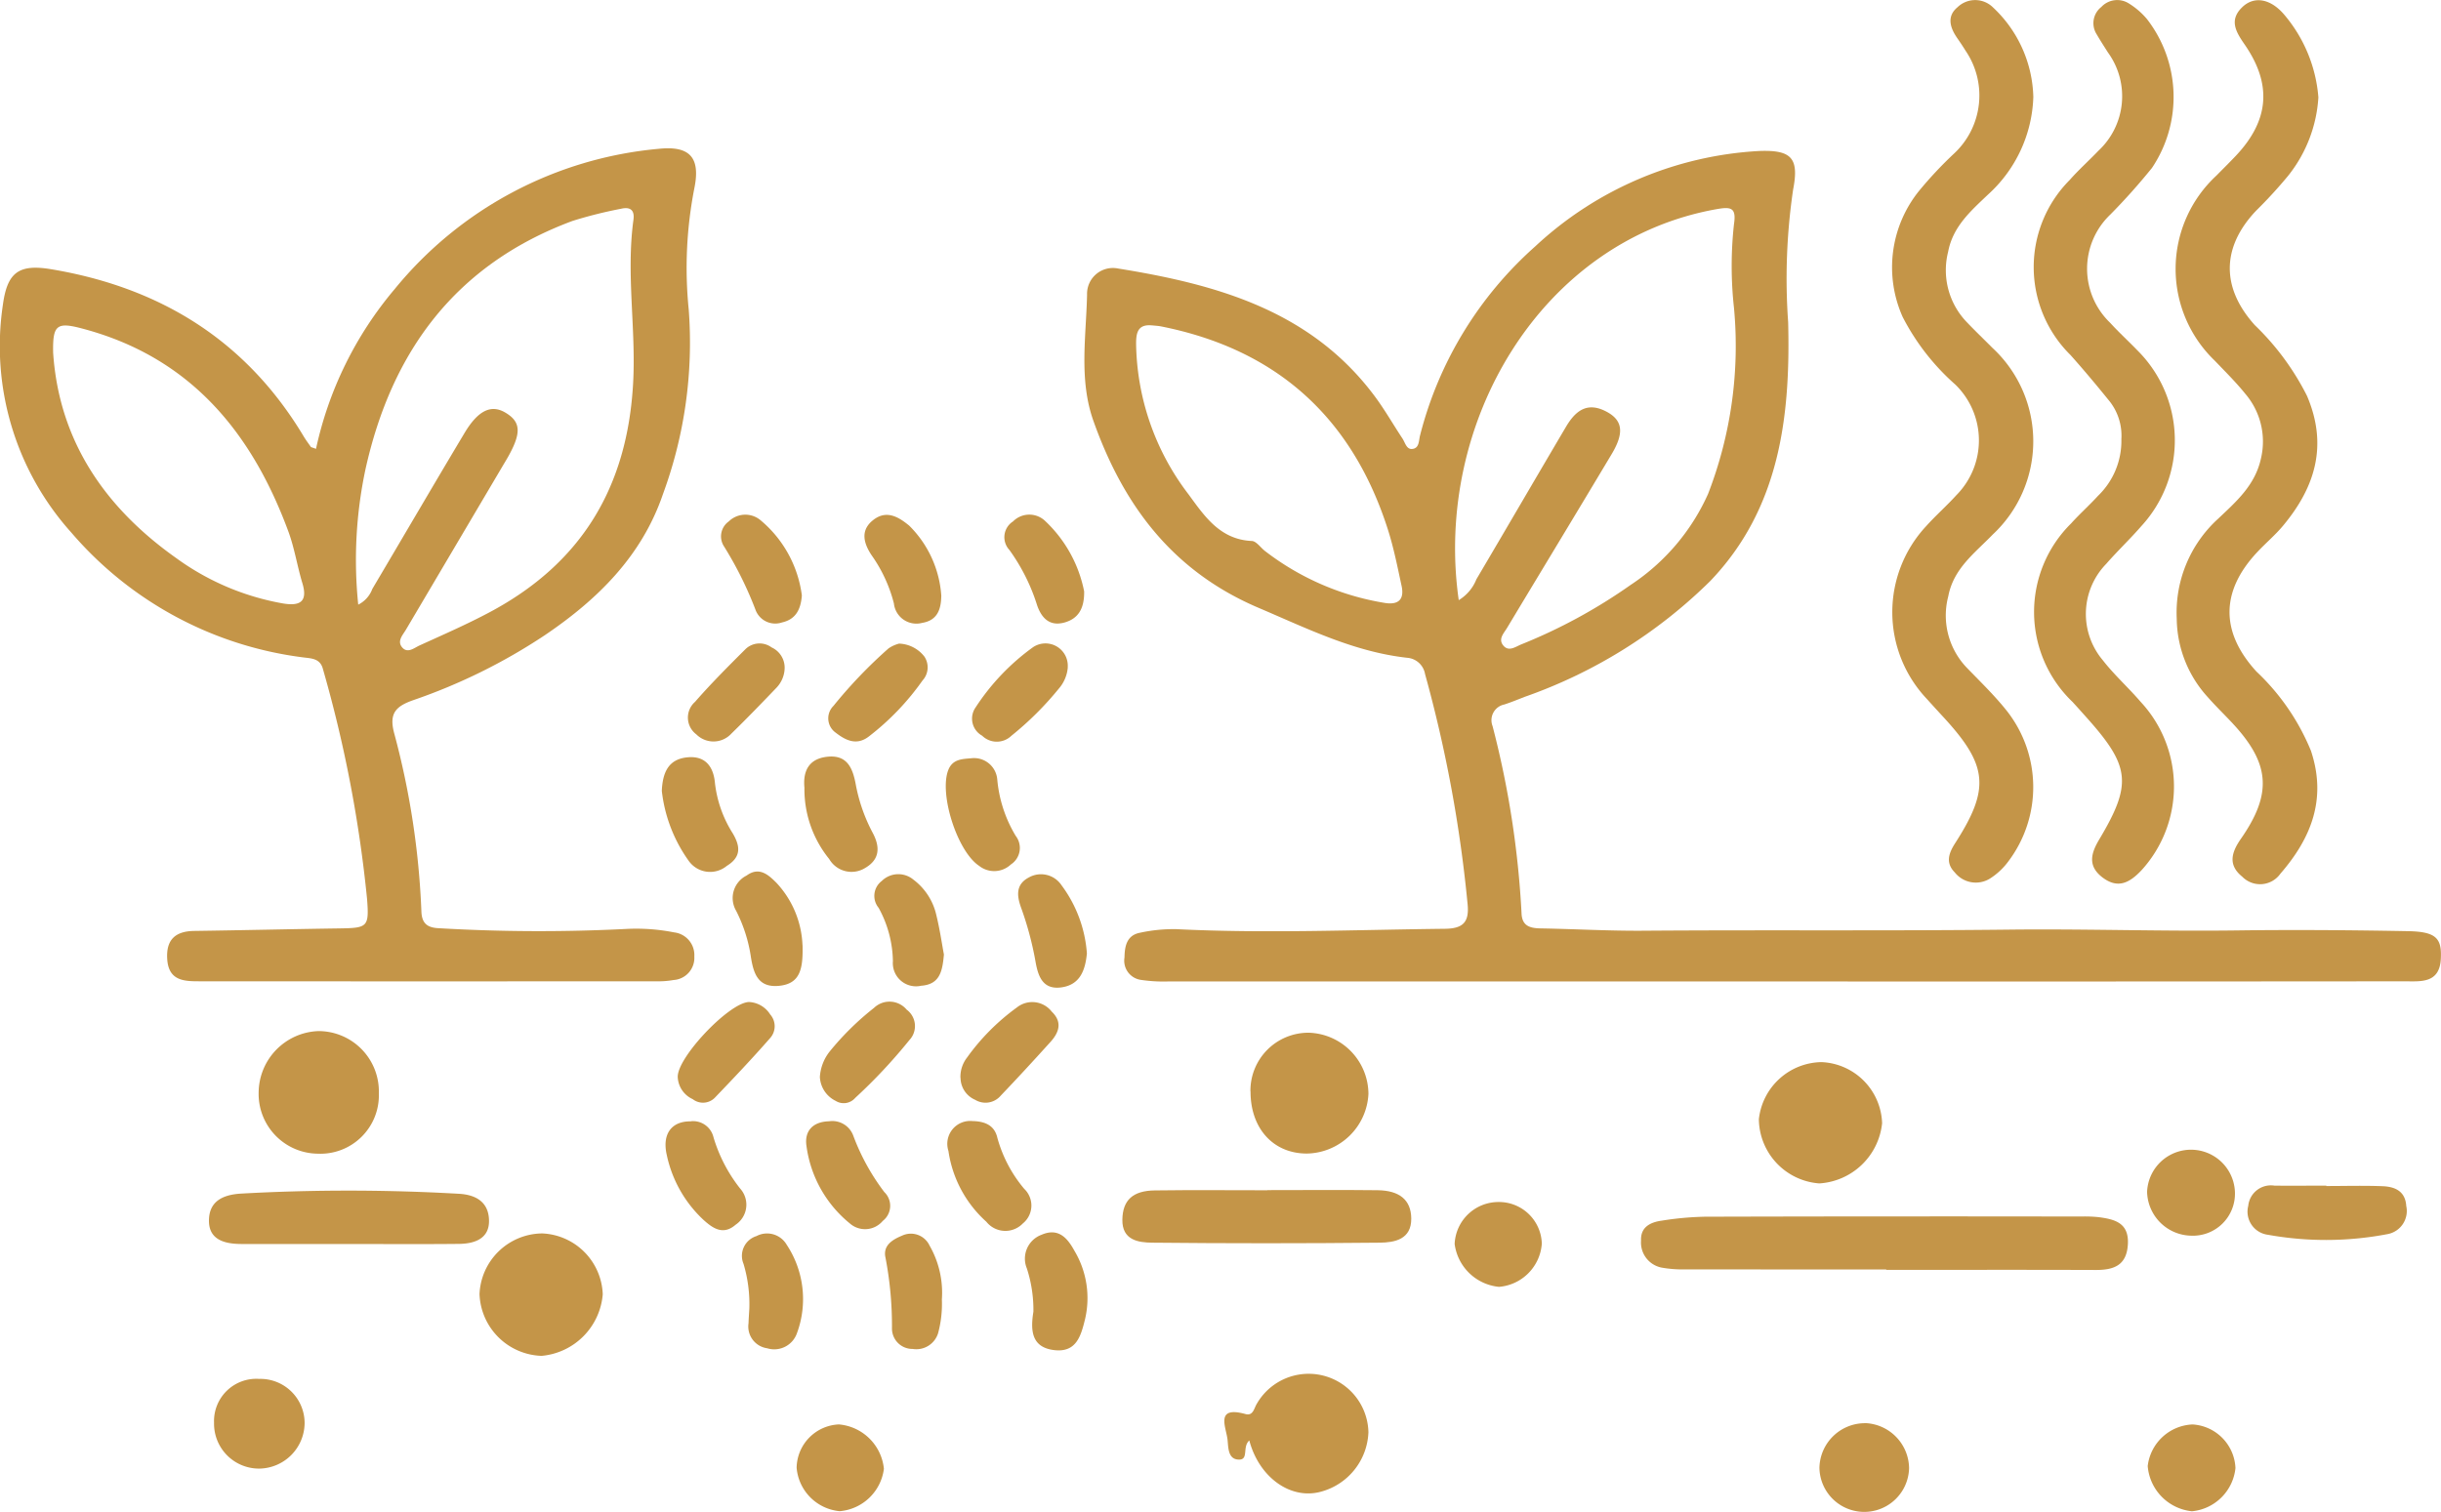
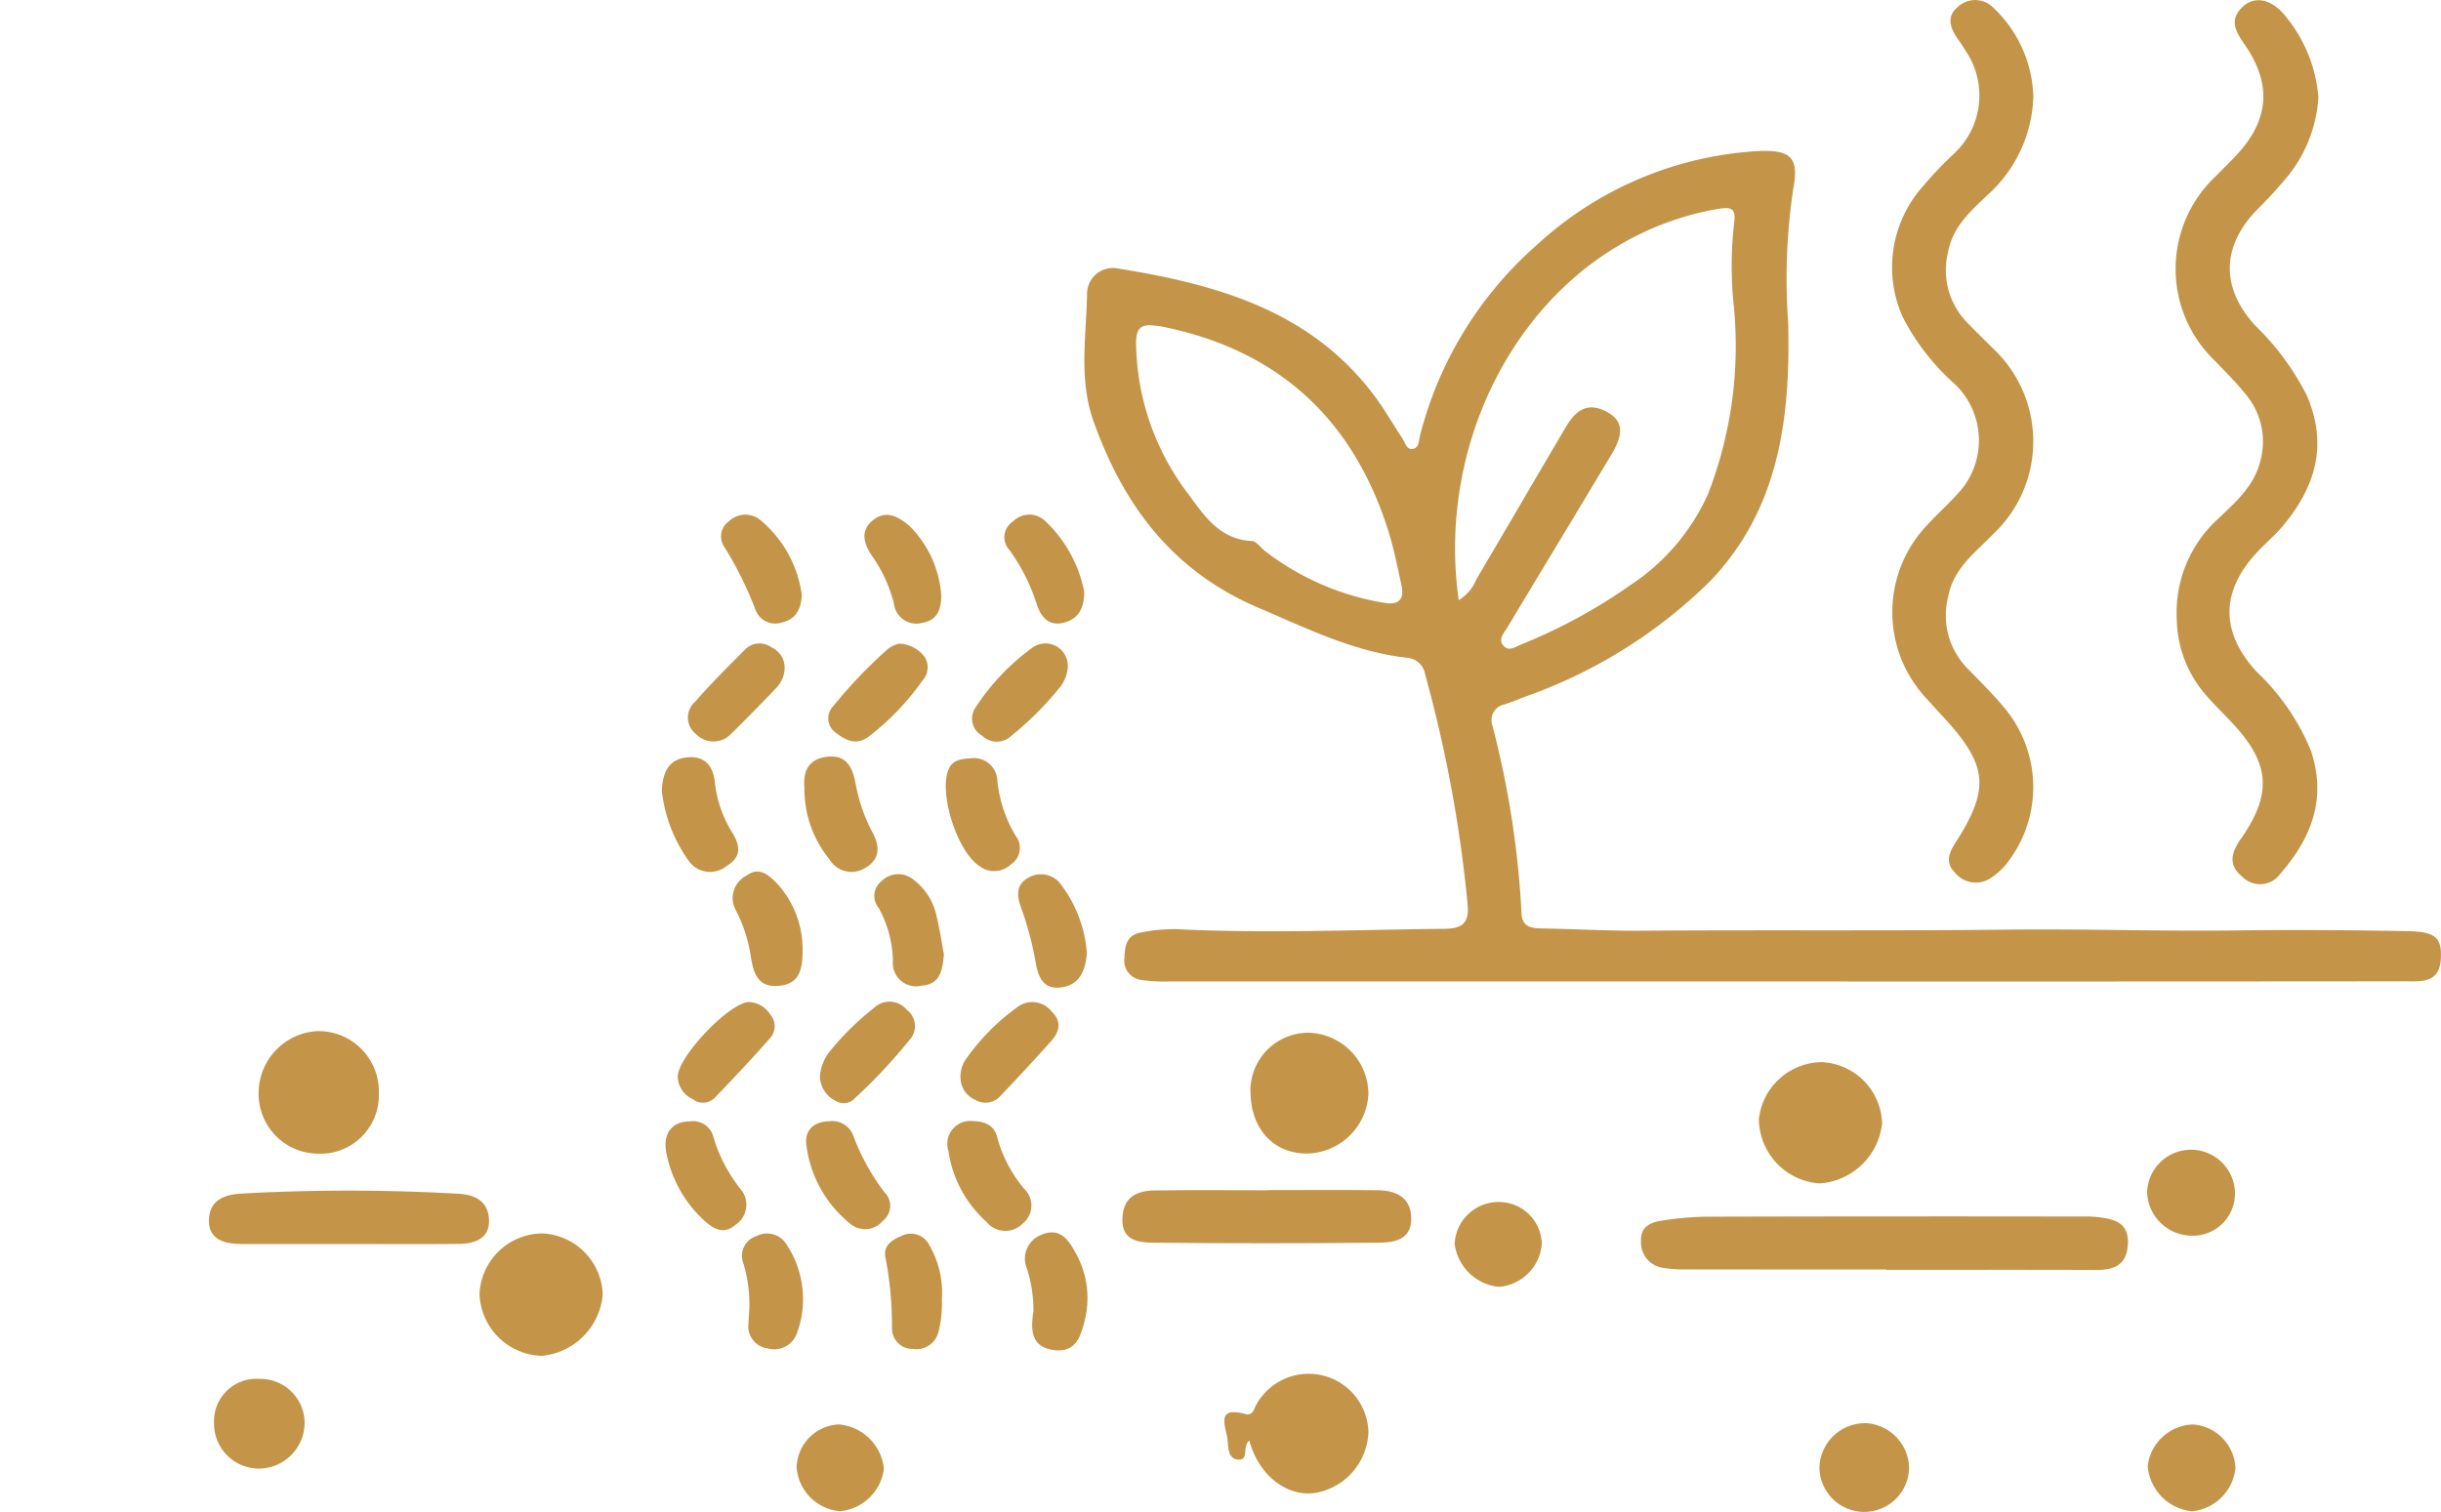
<svg xmlns="http://www.w3.org/2000/svg" id="Group_563" data-name="Group 563" width="146.667" height="90.848" viewBox="0 0 146.667 90.848">
  <defs>
    <clipPath id="clip-path">
      <rect id="Rectangle_378" data-name="Rectangle 378" width="146.667" height="90.848" fill="none" />
    </clipPath>
  </defs>
  <g id="Group_562" data-name="Group 562" transform="translate(0 0)" clip-path="url(#clip-path)">
    <path id="Path_622" data-name="Path 622" d="M26.885,13.665c-.889-.1-.986.454-.98,1.137a15.232,15.232,0,0,0,3.152,9.017c.952,1.3,1.886,2.715,3.8,2.8.277.011.532.409.806.614a15.971,15.971,0,0,0,7.2,3.112c.829.129,1.16-.237.995-1.017-.246-1.14-.472-2.289-.826-3.4-2.146-6.713-6.665-10.823-13.63-12.206-.169-.034-.346-.04-.517-.06M45.29,30.175a2.565,2.565,0,0,0,1.06-1.252c1.8-3.049,3.581-6.113,5.382-9.163.526-.889,1.2-1.515,2.338-.963,1.066.52,1.2,1.277.409,2.6-2.083,3.487-4.19,6.959-6.282,10.44-.191.32-.546.666-.24,1.052.32.406.726.1,1.063-.043a32.244,32.244,0,0,0,6.6-3.587,12.815,12.815,0,0,0,4.65-5.467,24.622,24.622,0,0,0,1.558-11.183,22.97,22.97,0,0,1,0-5.033c.154-1.009-.194-1.049-1.046-.9C50.2,8.563,43.775,19.549,45.29,30.175M64.778,53.093q-18.468,0-36.939,0a9.158,9.158,0,0,1-1.68-.1,1.164,1.164,0,0,1-.952-1.34c.011-.7.143-1.338.937-1.489a9.476,9.476,0,0,1,2.192-.214c5.373.266,10.746.037,16.119-.023,1.08-.011,1.472-.386,1.369-1.463a80.523,80.523,0,0,0-2.558-13.847,1.179,1.179,0,0,0-1.066-.977c-3.2-.354-6.01-1.758-8.931-3-5.193-2.209-8.137-6.187-9.931-11.243-.875-2.466-.437-5.05-.38-7.582a1.553,1.553,0,0,1,1.861-1.572c5.956.957,11.626,2.541,15.459,7.725.589.8,1.083,1.666,1.632,2.495.16.24.237.654.577.626.443-.037.394-.5.48-.817A22.646,22.646,0,0,1,49.888,8.912,21.439,21.439,0,0,1,63.36,3.179c1.926-.069,2.386.432,2.023,2.309a36.735,36.735,0,0,0-.3,7.982c.143,5.647-.494,11.186-4.684,15.559a29.95,29.95,0,0,1-11.149,6.959c-.4.157-.806.323-1.215.457a.964.964,0,0,0-.712,1.3,56.154,56.154,0,0,1,1.74,11.235c.023.763.48.909,1.12.923,2.081.037,4.158.157,6.236.14,7.325-.054,14.65.017,21.978-.066,4.544-.051,9.1.109,13.65.049,3.418-.046,6.833-.02,10.251.043,1.709.029,2.069.412,2,1.666-.077,1.495-1.215,1.349-2.195,1.349q-18.665.017-37.328.009" transform="translate(42.358 5.895)" fill="#c49548" />
-     <path id="Path_623" data-name="Path 623" d="M3.192,15.411c.354,5.284,3.1,9.3,7.4,12.343a15.427,15.427,0,0,0,6.4,2.721c.989.166,1.523-.063,1.177-1.212-.312-1.032-.474-2.112-.846-3.118C15.112,20.158,11.4,15.66,4.935,13.953c-1.54-.409-1.775-.206-1.743,1.458M21.523,30.549a1.716,1.716,0,0,0,.846-.943c1.849-3.121,3.675-6.253,5.536-9.365.823-1.378,1.609-1.738,2.458-1.235.937.554.975,1.217.157,2.669-.086.149-.174.3-.263.446q-2.932,4.964-5.864,9.926c-.189.323-.543.68-.243,1.055.329.409.732.046,1.055-.1,1.418-.646,2.847-1.269,4.218-2,5.516-2.938,8.274-7.514,8.617-13.772.18-3.284-.429-6.548.02-9.814.08-.592-.2-.795-.766-.657a26.414,26.414,0,0,0-2.892.726c-7,2.6-10.863,7.811-12.441,14.916a26.2,26.2,0,0,0-.437,8.151m-2.538-9.365a22.089,22.089,0,0,1,4.733-9.611,23.153,23.153,0,0,1,15.87-8.425c1.835-.189,2.5.506,2.138,2.329a24.928,24.928,0,0,0-.346,7.333,26.338,26.338,0,0,1-1.543,11.077c-1.269,3.735-3.927,6.347-7.111,8.5a34.47,34.47,0,0,1-7.9,3.9c-1.046.369-1.458.789-1.149,1.966A48.411,48.411,0,0,1,25.318,48.98c.023.714.343.983,1.035,1.015a103.612,103.612,0,0,0,11.306.043,11.687,11.687,0,0,1,2.844.209A1.372,1.372,0,0,1,41.717,51.7a1.332,1.332,0,0,1-1.246,1.409,5.194,5.194,0,0,1-1.035.077q-13.658.009-27.319,0c-.963,0-1.995.04-2.072-1.355-.066-1.157.5-1.655,1.623-1.672,2.9-.04,5.807-.109,8.711-.151,1.7-.026,1.806-.071,1.675-1.766A77.8,77.8,0,0,0,19.4,34.41c-.174-.663-.743-.626-1.249-.7A21.969,21.969,0,0,1,4.289,26.222,16.765,16.765,0,0,1,.174,12.516c.263-1.929.949-2.449,2.884-2.129,6.565,1.092,11.732,4.281,15.184,10.043.131.22.286.426.434.637.02.026.077.031.309.117" transform="translate(0.001 5.792)" fill="#c49548" />
    <path id="Path_624" data-name="Path 624" d="M54.318,5.857a8.356,8.356,0,0,1-1.821,4.71,27.768,27.768,0,0,1-1.926,2.1c-2.081,2.2-2.095,4.63-.069,6.876a15.672,15.672,0,0,1,3.132,4.247c1.263,2.958.506,5.47-1.429,7.794-.466.563-1.037,1.04-1.538,1.575-2.223,2.352-2.252,4.813-.071,7.2a13.653,13.653,0,0,1,3.275,4.761c.957,2.875.034,5.236-1.832,7.385a1.494,1.494,0,0,1-2.292.186c-.883-.709-.643-1.472-.089-2.272,1.889-2.709,1.763-4.51-.474-6.925-.5-.54-1.032-1.049-1.515-1.6a7.094,7.094,0,0,1-1.861-4.7,7.628,7.628,0,0,1,2.484-6.016c1.089-1.032,2.229-2.018,2.578-3.632a4.413,4.413,0,0,0-.937-3.873c-.569-.706-1.217-1.346-1.843-2a7.642,7.642,0,0,1,.1-11.12c.394-.4.794-.795,1.177-1.2,1.992-2.118,2.178-4.273.532-6.665-.526-.76-.983-1.486-.129-2.283.692-.646,1.666-.5,2.492.469a8.73,8.73,0,0,1,2.058,5" transform="translate(84.981 0.002)" fill="#c49548" />
    <path id="Path_625" data-name="Path 625" d="M48.264,5.846a8.253,8.253,0,0,1-2.718,5.839c-1.026.98-2.112,1.915-2.4,3.444a4.5,4.5,0,0,0,1.095,4.2c.506.534,1.037,1.04,1.555,1.563a7.658,7.658,0,0,1,.037,11.223c-1.066,1.106-2.364,2.041-2.678,3.718a4.533,4.533,0,0,0,1.126,4.307c.812.84,1.658,1.658,2.381,2.566a7.411,7.411,0,0,1,.117,9.04A4.119,4.119,0,0,1,45.658,52.8a1.612,1.612,0,0,1-2.115-.374c-.569-.577-.357-1.157.026-1.755,2.1-3.267,1.969-4.661-.674-7.542-.352-.38-.7-.763-1.049-1.149a7.588,7.588,0,0,1-.017-10.366c.577-.643,1.232-1.217,1.812-1.858a4.679,4.679,0,0,0-.063-6.648,13.878,13.878,0,0,1-3.164-4.064,7.315,7.315,0,0,1,.983-7.574,24.057,24.057,0,0,1,2.126-2.266,4.77,4.77,0,0,0,.672-6.159c-.157-.257-.329-.509-.5-.757-.434-.626-.646-1.309.011-1.855a1.525,1.525,0,0,1,2.138.009,7.62,7.62,0,0,1,2.421,5.4" transform="translate(73.907 0.005)" fill="#c49548" />
-     <path id="Path_626" data-name="Path 626" d="M48.022,26.412a3.341,3.341,0,0,0-.792-2.4c-.734-.906-1.483-1.8-2.261-2.672a7.422,7.422,0,0,1-.051-10.523c.54-.614,1.157-1.163,1.726-1.758a4.477,4.477,0,0,0,.577-5.9c-.231-.363-.466-.726-.683-1.1a1.236,1.236,0,0,1,.28-1.64A1.306,1.306,0,0,1,48.494.219a4.548,4.548,0,0,1,1.069.929,7.651,7.651,0,0,1,.3,8.942,37.315,37.315,0,0,1-2.5,2.8,4.5,4.5,0,0,0-.014,6.51c.523.574,1.1,1.1,1.64,1.66a7.617,7.617,0,0,1,.246,10.546c-.68.783-1.438,1.5-2.118,2.278a4.314,4.314,0,0,0-.206,5.8c.686.883,1.535,1.64,2.266,2.492a7.468,7.468,0,0,1,.049,10.134c-.712.752-1.423,1.135-2.358.409-.9-.7-.652-1.469-.166-2.283,1.955-3.281,1.852-4.358-.669-7.2-.317-.354-.632-.712-.955-1.06A7.476,7.476,0,0,1,45,31.462c.52-.577,1.106-1.1,1.629-1.672a4.579,4.579,0,0,0,1.395-3.378" transform="translate(79.439 0.001)" fill="#c49548" />
    <path id="Path_627" data-name="Path 627" d="M49.233,28.771q-6.045,0-12.089-.006a7.1,7.1,0,0,1-1.418-.109A1.535,1.535,0,0,1,34.5,27.033c-.037-.829.583-1.109,1.263-1.2a18.666,18.666,0,0,1,2.581-.234q11.309-.03,22.618-.011A7.834,7.834,0,0,1,62,25.627c.952.126,1.815.334,1.752,1.606S62.94,28.8,61.842,28.8c-4.2-.014-8.405-.006-12.609-.006Z" transform="translate(64.102 47.528)" fill="#c49548" />
    <path id="Path_628" data-name="Path 628" d="M32.306,25.033c2.212,0,4.424-.02,6.633.006,1.318.017,2.006.589,2.018,1.695.014,1.266-1,1.449-1.9,1.458q-6.829.069-13.658,0c-.86-.006-1.823-.16-1.8-1.389.02-1.169.629-1.735,1.946-1.752,2.255-.031,4.51-.009,6.765-.009Z" transform="translate(43.838 46.496)" fill="#c49548" />
    <path id="Path_629" data-name="Path 629" d="M12.807,28.249c-2.163,0-4.324.009-6.488,0-.98-.006-1.941-.249-1.926-1.42.011-1.12.786-1.54,1.926-1.609a116.272,116.272,0,0,1,13.089.011c1.1.06,1.789.552,1.812,1.592.029,1.1-.857,1.409-1.8,1.42-2.2.023-4.41.006-6.616.009" transform="translate(8.162 46.518)" fill="#c49548" />
    <path id="Path_630" data-name="Path 630" d="M27.239,32.912c-.426.377-.031,1.135-.592,1.149-.7.017-.663-.732-.714-1.192-.083-.757-.769-2.052,1.075-1.546.474.129.514-.357.689-.626a3.592,3.592,0,0,1,6.7,1.723A3.854,3.854,0,0,1,31.509,36c-1.8.472-3.681-.869-4.27-3.092" transform="translate(47.824 53.664)" fill="#c49548" />
    <path id="Path_631" data-name="Path 631" d="M12.66,25.416a3.514,3.514,0,0,1-3.681,3.635,3.592,3.592,0,0,1-3.541-3.69,3.725,3.725,0,0,1,3.59-3.678,3.628,3.628,0,0,1,3.632,3.732" transform="translate(10.103 40.288)" fill="#c49548" />
    <path id="Path_632" data-name="Path 632" d="M10.081,29.6a3.807,3.807,0,0,1,3.767-3.658A3.8,3.8,0,0,1,17.486,29.6a4.046,4.046,0,0,1-3.672,3.7,3.856,3.856,0,0,1-3.732-3.7" transform="translate(18.73 48.19)" fill="#c49548" />
    <path id="Path_633" data-name="Path 633" d="M44.384,26.009a4.045,4.045,0,0,1-3.775,3.618,3.917,3.917,0,0,1-3.63-3.858,3.848,3.848,0,0,1,3.758-3.432,3.8,3.8,0,0,1,3.647,3.672" transform="translate(68.702 41.499)" fill="#c49548" />
    <path id="Path_634" data-name="Path 634" d="M26.289,25.248a3.483,3.483,0,0,1,3.5-3.53,3.7,3.7,0,0,1,3.59,3.678,3.768,3.768,0,0,1-3.7,3.584c-2.018,0-3.387-1.506-3.384-3.732" transform="translate(48.843 40.351)" fill="#c49548" />
-     <path id="Path_635" data-name="Path 635" d="M51.974,24.957c1.126,0,2.255-.034,3.381.011.737.029,1.369.292,1.423,1.192a1.412,1.412,0,0,1-1.089,1.68,19.635,19.635,0,0,1-7.228.046,1.4,1.4,0,0,1-1.177-1.738,1.367,1.367,0,0,1,1.569-1.215c1.04.014,2.081,0,3.121,0Z" transform="translate(87.802 46.326)" fill="#c49548" />
    <path id="Path_636" data-name="Path 636" d="M7.272,34.39A2.7,2.7,0,0,1,4.5,31.632,2.54,2.54,0,0,1,7.207,29a2.659,2.659,0,0,1,2.735,2.649A2.761,2.761,0,0,1,7.272,34.39" transform="translate(8.361 53.875)" fill="#c49548" />
    <path id="Path_637" data-name="Path 637" d="M41.021,29.928a2.749,2.749,0,0,1,2.618,2.7,2.694,2.694,0,0,1-5.387-.014,2.737,2.737,0,0,1,2.769-2.681" transform="translate(71.068 55.605)" fill="#c49548" />
    <path id="Path_638" data-name="Path 638" d="M47.776,29.349a2.7,2.7,0,0,1-2.635-2.638,2.641,2.641,0,0,1,5.279.057,2.527,2.527,0,0,1-2.644,2.581" transform="translate(83.867 44.918)" fill="#c49548" />
    <path id="Path_639" data-name="Path 639" d="M13.914,17.942c.051-1.095.392-1.889,1.52-2.006,1.106-.117,1.586.574,1.672,1.538a7.145,7.145,0,0,0,1.063,3.018c.46.775.537,1.423-.349,1.966a1.574,1.574,0,0,1-2.295-.309,8.924,8.924,0,0,1-1.612-4.207" transform="translate(25.851 29.583)" fill="#c49548" />
    <path id="Path_640" data-name="Path 640" d="M19.334,35.171a2.861,2.861,0,0,1-2.586-2.615,2.653,2.653,0,0,1,2.538-2.6,2.972,2.972,0,0,1,2.706,2.666,2.924,2.924,0,0,1-2.658,2.549" transform="translate(31.117 55.655)" fill="#c49548" />
    <path id="Path_641" data-name="Path 641" d="M50.427,32.571a2.906,2.906,0,0,1-2.615,2.606,2.971,2.971,0,0,1-2.658-2.718,2.83,2.83,0,0,1,2.7-2.5,2.744,2.744,0,0,1,2.572,2.615" transform="translate(83.891 55.654)" fill="#c49548" />
    <path id="Path_642" data-name="Path 642" d="M16.922,17.783c-.089-.92.2-1.726,1.358-1.858,1.195-.137,1.538.657,1.723,1.646a10.153,10.153,0,0,0,1.017,2.918c.446.832.452,1.595-.443,2.115a1.55,1.55,0,0,1-2.166-.534,6.652,6.652,0,0,1-1.489-4.287" transform="translate(31.412 29.559)" fill="#c49548" />
    <path id="Path_643" data-name="Path 643" d="M33.238,30.377A2.976,2.976,0,0,1,30.583,27.8a2.635,2.635,0,0,1,2.612-2.521,2.576,2.576,0,0,1,2.626,2.5,2.808,2.808,0,0,1-2.584,2.6" transform="translate(56.819 46.965)" fill="#c49548" />
    <path id="Path_644" data-name="Path 644" d="M22.038,30.683a8.082,8.082,0,0,0-.394-2.6,1.53,1.53,0,0,1,.886-2.023c1.032-.446,1.569.231,1.969.957a5.55,5.55,0,0,1,.643,4.113c-.249,1.017-.526,2.023-1.858,1.863-1.352-.163-1.432-1.16-1.246-2.309" transform="translate(40.054 48.151)" fill="#c49548" />
    <path id="Path_645" data-name="Path 645" d="M21.439,23.576c.706.023,1.292.246,1.463,1.012a8.071,8.071,0,0,0,1.615,3.064,1.385,1.385,0,0,1-.083,2.075,1.46,1.46,0,0,1-2.195-.1,7.07,7.07,0,0,1-2.278-4.253,1.376,1.376,0,0,1,1.478-1.795" transform="translate(37.026 43.803)" fill="#c49548" />
    <path id="Path_646" data-name="Path 646" d="M20.193,25.628a1.893,1.893,0,0,1,.392-1.209,13.222,13.222,0,0,1,3-3.018,1.481,1.481,0,0,1,2.095.251c.652.626.443,1.246-.074,1.818-.983,1.089-1.975,2.169-2.989,3.229a1.2,1.2,0,0,1-1.54.252,1.45,1.45,0,0,1-.877-1.323" transform="translate(37.514 39.15)" fill="#c49548" />
    <path id="Path_647" data-name="Path 647" d="M21.391,15.947a1.4,1.4,0,0,1,1.586,1.263,7.915,7.915,0,0,0,1.109,3.4,1.183,1.183,0,0,1-.292,1.718,1.459,1.459,0,0,1-1.906.083c-1.318-.869-2.426-4.344-1.846-5.779.263-.646.852-.64,1.349-.686" transform="translate(36.943 29.629)" fill="#c49548" />
    <path id="Path_648" data-name="Path 648" d="M19.61,22.763c.031,1.412-.134,2.312-1.42,2.435-1.249.12-1.52-.737-1.678-1.689a9,9,0,0,0-.895-2.824,1.512,1.512,0,0,1,.629-2.115c.752-.549,1.3-.06,1.8.443a5.822,5.822,0,0,1,1.56,3.75" transform="translate(28.612 34.053)" fill="#c49548" />
    <path id="Path_649" data-name="Path 649" d="M16.031,30.432a8.453,8.453,0,0,0-.349-2.672,1.243,1.243,0,0,1,.777-1.669,1.364,1.364,0,0,1,1.818.523,5.916,5.916,0,0,1,.617,5.307,1.445,1.445,0,0,1-1.792.912,1.32,1.32,0,0,1-1.12-1.5c.009-.3.034-.6.049-.9" transform="translate(28.993 48.201)" fill="#c49548" />
    <path id="Path_650" data-name="Path 650" d="M18.328,23.582a1.339,1.339,0,0,1,1.452.866,13.213,13.213,0,0,0,1.866,3.39,1.145,1.145,0,0,1-.094,1.732,1.387,1.387,0,0,1-1.983.149,7.225,7.225,0,0,1-2.6-4.644c-.14-.906.38-1.469,1.358-1.492" transform="translate(31.489 43.809)" fill="#c49548" />
    <path id="Path_651" data-name="Path 651" d="M17.237,25.591a2.742,2.742,0,0,1,.594-1.535,16.792,16.792,0,0,1,2.658-2.615,1.344,1.344,0,0,1,1.963.106,1.225,1.225,0,0,1,.163,1.829,32.265,32.265,0,0,1-3.255,3.475.913.913,0,0,1-1.177.177,1.69,1.69,0,0,1-.946-1.438" transform="translate(32.025 39.136)" fill="#c49548" />
    <path id="Path_652" data-name="Path 652" d="M18.517,21.072a1.594,1.594,0,0,1,1.286.749,1.066,1.066,0,0,1-.014,1.429c-1.075,1.229-2.2,2.415-3.33,3.592a1,1,0,0,1-1.312.069,1.534,1.534,0,0,1-.9-1.32c-.054-1.166,3.069-4.464,4.267-4.518" transform="translate(26.475 39.151)" fill="#c49548" />
    <path id="Path_653" data-name="Path 653" d="M25.536,23.146c-.1,1.037-.423,1.875-1.509,2.038-1.195.18-1.44-.749-1.589-1.606a19.525,19.525,0,0,0-.872-3.224c-.251-.717-.289-1.369.486-1.775a1.481,1.481,0,0,1,1.958.469,7.787,7.787,0,0,1,1.526,4.1" transform="translate(39.77 34.156)" fill="#c49548" />
    <path id="Path_654" data-name="Path 654" d="M20.019,15.671c-.066.9-.4,1.452-1.192,1.632a1.264,1.264,0,0,1-1.595-.763,22.022,22.022,0,0,0-1.886-3.8,1.1,1.1,0,0,1,.283-1.509,1.42,1.42,0,0,1,1.9-.077,7.062,7.062,0,0,1,2.489,4.521" transform="translate(28.161 20.107)" fill="#c49548" />
    <path id="Path_655" data-name="Path 655" d="M21.668,13.535a2.02,2.02,0,0,1,1.518.775,1.169,1.169,0,0,1-.111,1.446,15.5,15.5,0,0,1-3.215,3.355c-.737.574-1.4.243-2-.223a1.054,1.054,0,0,1-.134-1.609,28.643,28.643,0,0,1,3.309-3.455,2.005,2.005,0,0,1,.637-.289" transform="translate(32.352 25.147)" fill="#c49548" />
    <path id="Path_656" data-name="Path 656" d="M15.513,23.58a1.261,1.261,0,0,1,1.36.966,9.227,9.227,0,0,0,1.6,3.078A1.447,1.447,0,0,1,18.2,29.8c-.752.654-1.375.209-1.938-.3a7.427,7.427,0,0,1-2.195-3.884c-.3-1.283.3-2.049,1.443-2.029" transform="translate(25.998 43.81)" fill="#c49548" />
    <path id="Path_657" data-name="Path 657" d="M22.555,23.231c-.089,1.012-.257,1.778-1.363,1.858a1.394,1.394,0,0,1-1.7-1.475,6.866,6.866,0,0,0-.857-3.207,1.123,1.123,0,0,1,.189-1.615,1.414,1.414,0,0,1,1.895-.083A3.669,3.669,0,0,1,22.1,20.839c.206.832.329,1.686.46,2.392" transform="translate(34.158 34.156)" fill="#c49548" />
    <path id="Path_658" data-name="Path 658" d="M26.191,14.978a2.222,2.222,0,0,1-.549,1.286A19.071,19.071,0,0,1,22.8,19.088a1.26,1.26,0,0,1-1.755-.006,1.172,1.172,0,0,1-.394-1.7,13.6,13.6,0,0,1,3.458-3.624,1.341,1.341,0,0,1,2.078,1.22" transform="translate(37.967 25.136)" fill="#c49548" />
    <path id="Path_659" data-name="Path 659" d="M20.268,15.134a1.775,1.775,0,0,1-.472,1.043c-.895.935-1.795,1.866-2.721,2.769a1.459,1.459,0,0,1-2.109.046,1.258,1.258,0,0,1-.077-1.952c.96-1.1,2-2.141,3.038-3.175a1.216,1.216,0,0,1,1.56-.1,1.34,1.34,0,0,1,.78,1.366" transform="translate(26.871 25.144)" fill="#c49548" />
    <path id="Path_660" data-name="Path 660" d="M22.022,29.894a6.766,6.766,0,0,1-.229,2.041,1.37,1.37,0,0,1-1.526.937,1.227,1.227,0,0,1-1.243-1.249,21.731,21.731,0,0,0-.389-4.235c-.166-.729.409-1.083.992-1.323a1.239,1.239,0,0,1,1.658.6,5.688,5.688,0,0,1,.737,3.232" transform="translate(34.57 48.202)" fill="#c49548" />
    <path id="Path_661" data-name="Path 661" d="M25.909,15.445c.014,1.029-.354,1.623-1.16,1.858-.892.257-1.389-.237-1.663-1.02a11.592,11.592,0,0,0-1.669-3.335,1.122,1.122,0,0,1,.217-1.712,1.376,1.376,0,0,1,1.892-.066,7.9,7.9,0,0,1,2.384,4.275" transform="translate(39.232 20.105)" fill="#c49548" />
    <path id="Path_662" data-name="Path 662" d="M22.79,15.713c-.014.795-.24,1.452-1.146,1.6a1.357,1.357,0,0,1-1.7-1.169,8.747,8.747,0,0,0-1.343-2.9c-.44-.663-.709-1.449.063-2.083.806-.663,1.538-.237,2.2.309a6.542,6.542,0,0,1,1.929,4.235" transform="translate(33.766 20.123)" fill="#c49548" />
  </g>
</svg>